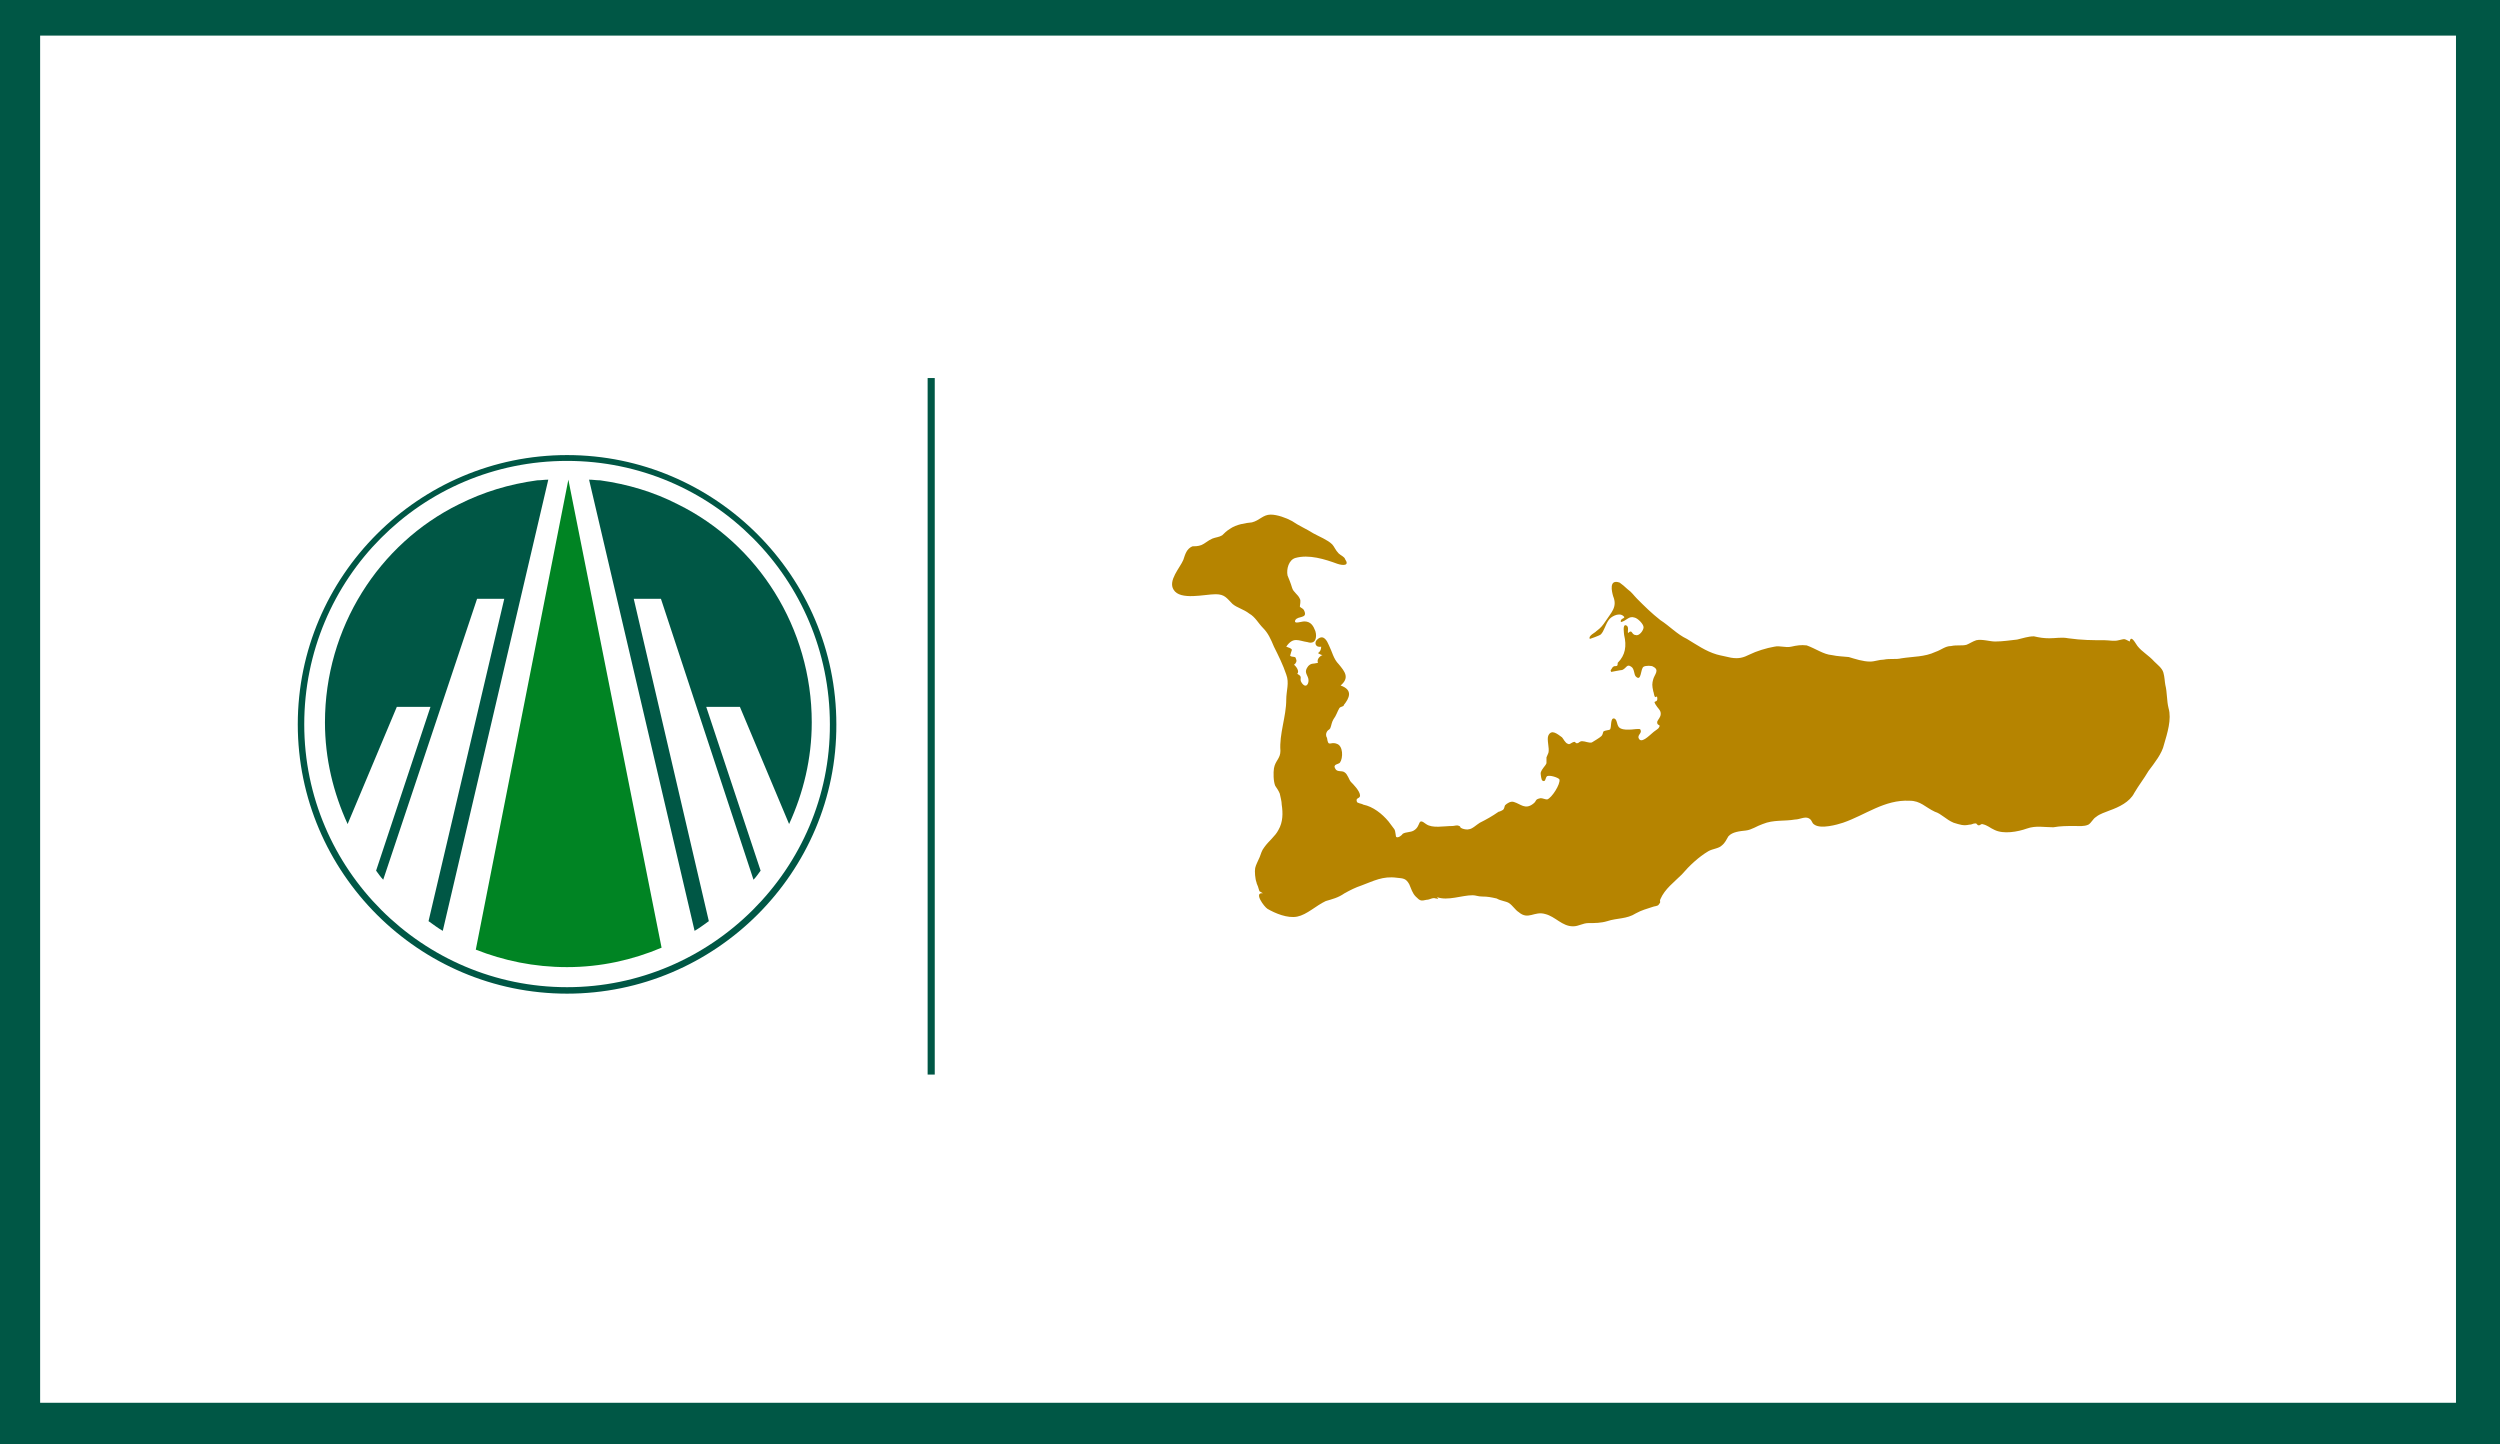
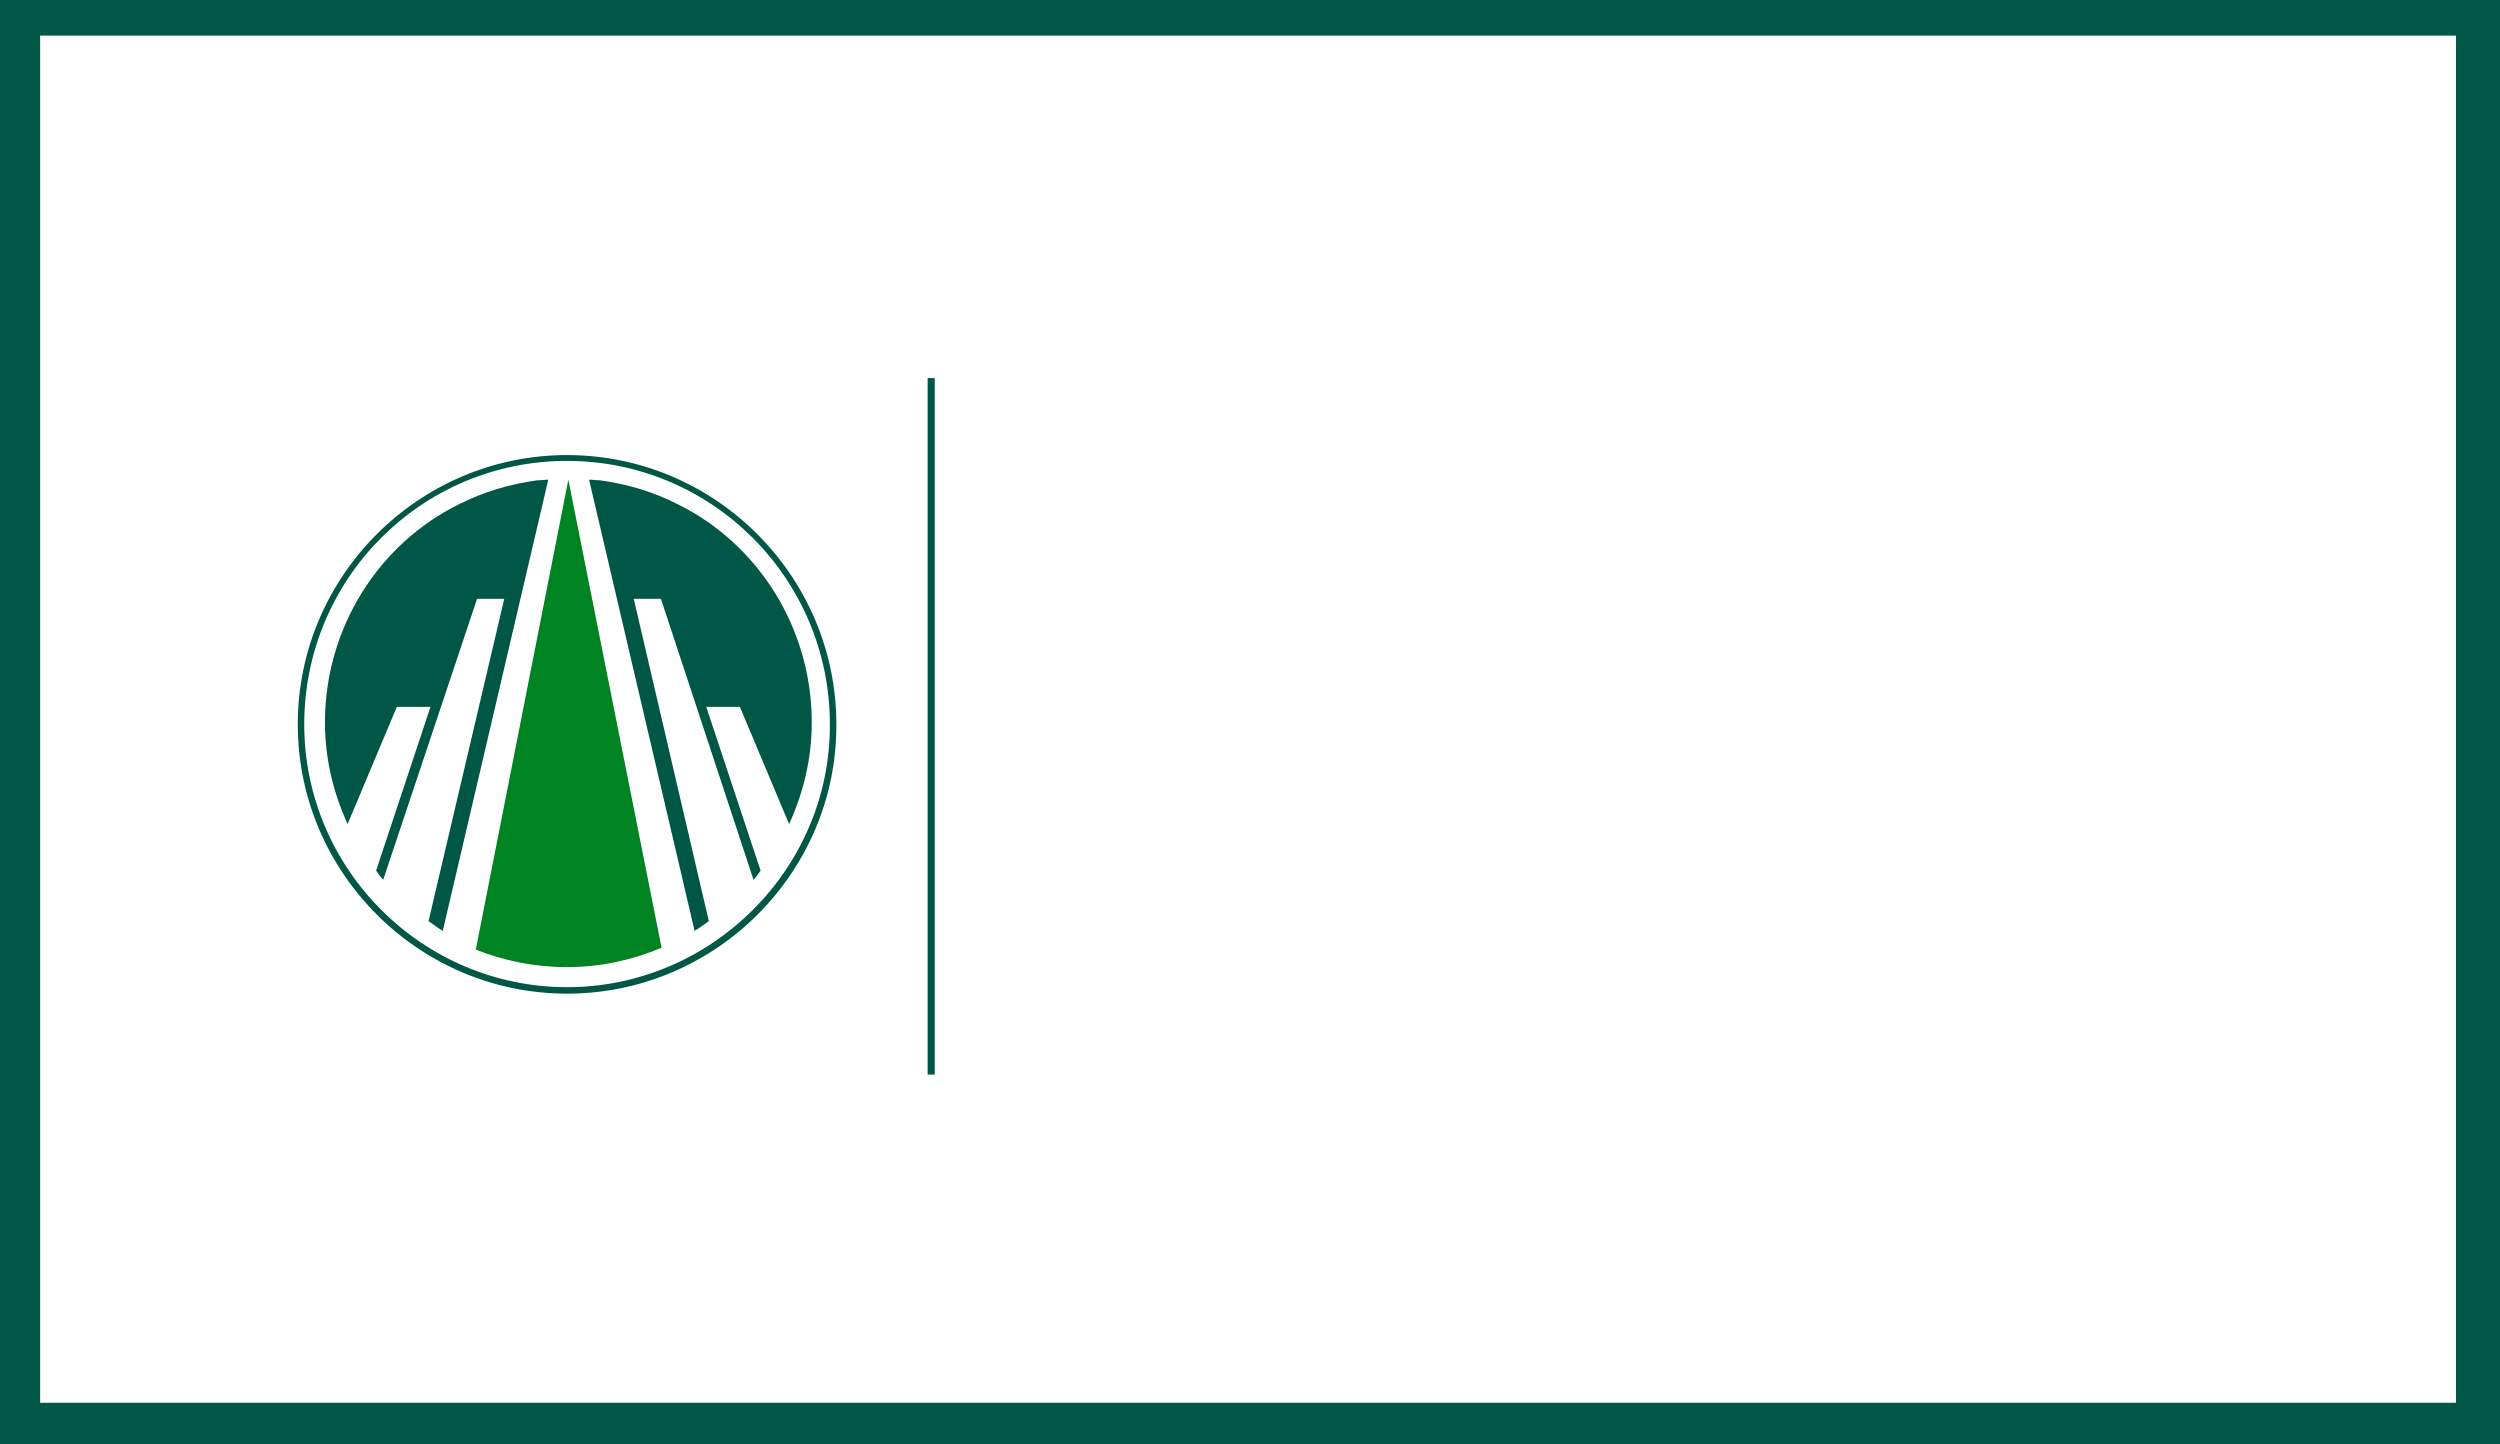
<svg xmlns="http://www.w3.org/2000/svg" version="1.1" id="Layer_1" x="0px" y="0px" viewBox="0 0 386.2 223.1" style="enable-background:new 0 0 386.2 223.1;" xml:space="preserve">
  <rect x="0" y="0" width="386.2" height="223.1" fill="#333333" stroke="none" />
  <style type="text/css">
	.st0{fill:#005745;stroke:#005745;stroke-miterlimit:10;}
	.st1{display:none;}
	.st2{display:inline;fill:#F08B1D;stroke:#F08B1D;stroke-miterlimit:10;}
	.st3{fill:#FFFFFF;}
	.st4{fill:#005745;}
	.st5{fill:#008423;}
	.st6{fill:#B68400;}
</style>
  <g id="Layer_1_4_">
    <g id="Layer_1_3_">
      <g id="Layer_1_2_">
        <g id="Layer_1_1_">
          <rect class="st0" width="386.2" height="223.1" />
          <g id="Layer_5" class="st1">
-             <rect x="379.8" y="-29.8" class="st2" width="6.4" height="272.6" />
-             <rect y="-29.8" class="st2" width="6.4" height="272.6" />
-             <rect x="-17.3" y="265.3" class="st2" width="272.6" height="6.4" />
            <rect x="-8" class="st2" width="400.9" height="6.4" />
          </g>
        </g>
        <rect x="6.2" y="5.5" class="st3" width="373.2" height="211.2" />
        <g id="Layer_4">
			</g>
        <g id="Layer_3">
			</g>
      </g>
    </g>
    <g id="Layer_2_1_">
      <path class="st4" d="M87.6,71c22.5,0,40.9,18.4,40.9,40.9c0,22.6-18.4,40.9-40.9,40.9s-41.1-18.4-41.1-40.9    C46.6,89.2,65,71,87.6,71z M87.6,70.3C64.7,70.3,46,89,46,111.9s18.7,41.6,41.6,41.6s41.7-18.7,41.6-41.6    C129.2,89,110.5,70.3,87.6,70.3z" />
      <path class="st4" d="M87.6,153.1c-22.8,0-41.3-18.6-41.3-41.2c0-22.8,18.6-41.2,41.2-41.2c22.8,0,41.1,18.6,41.2,41.2    C128.7,134.5,110.3,153.1,87.6,153.1z M87.6,71.2C65.1,71.2,47,89.4,47,111.9c0,22.4,18.3,40.6,40.6,40.6s40.7-18.3,40.6-40.6    C128.2,89.4,110,71.2,87.6,71.2z" />
      <path class="st5" d="M87.6,149.4c5.2,0,10.1-1.1,14.6-3L87.8,74.1l-14.3,72.6C77.8,148.4,82.5,149.4,87.6,149.4z" />
      <path class="st4" d="M84.8,73.9L84.8,73.9L84.8,73.9z" />
      <rect x="143.3" y="58.4" class="st4" width="1.1" height="107.6" />
      <path class="st4" d="M121.9,127.3c2.2-4.8,3.5-10.1,3.5-15.7c0-14.6-8.3-27.6-20.7-33.7C101,76,97,74.8,92.7,74.2    c-0.6,0-1.1-0.1-1.7-0.1l16.3,69.7c0.7-0.4,1.5-1,2.2-1.5L97.9,92.5h4.2l14.3,43.4c0.4-0.4,0.8-1,1.1-1.4l-8.4-25.3h5.2    L121.9,127.3z" />
      <path class="st4" d="M53.7,127.3c-2.2-4.8-3.5-10.1-3.5-15.7c0-14.6,8.3-27.6,20.7-33.7c3.8-1.9,7.7-3.1,12.1-3.7    c0.6,0,1.1-0.1,1.7-0.1l-16.3,69.7c-0.7-0.4-1.5-1-2.2-1.5l11.7-49.8h-4.2l-14.5,43.4c-0.4-0.4-0.8-1-1.1-1.4l8.4-25.3h-5.2    L53.7,127.3z" />
    </g>
  </g>
  <g id="Layer_2_2_">
-     <path class="st6" d="M207.6,108.9c0,0.3-0.5,0.2-0.7,0.5c-0.3,0.5-0.5,1.2-0.9,1.7c-0.3,0.5-0.3,0.9-0.5,1.4   c-0.2,0.3-0.3,0.2-0.5,0.5c-0.2,0.3-0.2,0.7,0,1c0.2,1.5,0.5,0.5,1.5,0.9c1,0.3,1,2.2,0.5,2.9c-0.2,0.3-1.2,0.2-0.7,1   c0.3,0.5,1,0.2,1.4,0.5c0.5,0.3,0.7,1.2,1,1.5c0.3,0.3,1.4,1.4,1.4,2.1c0,0.5-0.7,0.3-0.5,0.9c0,0.3,0.7,0.3,1,0.5   c1.5,0.3,2.9,1.4,3.9,2.6c0.2,0.3,0.7,0.9,0.9,1.2c0.2,0.3,0.2,1.2,0.3,1.2c0.3,0.2,0.9-0.3,1-0.5c0.5-0.3,1.2-0.2,1.7-0.5   c1.2-0.7,0.5-2.1,1.9-1c1,0.7,2.7,0.3,4.1,0.3c0.3,0,0.7-0.2,1,0c0.2,0,0.2,0.3,0.3,0.3c0.3,0.2,1,0.3,1.2,0.2c0.5,0,1.2-0.7,1.7-1   c1-0.5,1.9-1,2.9-1.7c0.2,0,0.7-0.3,0.7-0.3c0.2-0.2,0.2-0.5,0.3-0.7c0.3-0.3,0.9-0.7,1.4-0.5c1,0.3,1.7,1.2,2.9,0.3   c0.7-0.5,0.2-0.7,1.2-0.9c0.3,0,0.7,0.2,1,0.2c0.7-0.2,2.1-2.4,1.9-3.1c-0.2-0.3-1.5-0.7-1.9-0.5c-0.3,0.2-0.2,1-0.7,0.7   c-0.2,0-0.3-1-0.3-1.2c0.2-0.7,0.7-1,0.9-1.5c0-0.3,0-0.7,0-0.9l0.3-0.7c0.2-0.7-0.3-2.1,0-2.7c0.5-1,1.4-0.2,2.1,0.3   c0.2,0.2,0.5,0.9,0.9,1c0.3,0.2,0.5-0.2,1-0.3c0.2,0,0.2,0.3,0.5,0.2c0.2,0,0.3-0.3,0.7-0.3c0.5,0,1,0.3,1.5,0.2   c0.3-0.2,1.2-0.7,1.5-1c0.2-0.2,0.2-0.5,0.3-0.7c0.3-0.2,0.9-0.2,1-0.3c0.3-0.3,0-1.9,0.7-1.7c0.5,0.2,0.3,1.2,0.9,1.5   s1.2,0.2,1.7,0.2c0.2,0,1.4-0.2,1.4,0c0.3,0.5-0.3,0.7-0.3,1.2c0.3,1.2,1.7-0.3,2.2-0.7c0.2-0.2,0.7-0.5,0.9-0.7   c0.5-0.7-0.2-0.3-0.2-0.9c0-0.3,0.3-0.5,0.5-1c0.2-0.7-0.2-1-0.5-1.4c-1-1.4,0.2-0.3,0-1.5c0-0.2-0.3,0-0.3,0   c-0.2-0.2-0.2-0.7-0.3-0.9c-0.2-0.9-0.2-1.2,0-1.9c0.2-0.7,1-1.4,0-1.9c-0.2-0.2-1.2-0.2-1.5,0c-0.5,0.3-0.3,2.4-1.2,1.5   c-0.3-0.3-0.2-1.2-0.7-1.5c-0.7-0.5-0.7,0.2-1.4,0.5c-0.2,0-1.7,0.3-1.7,0.3c-0.2-0.3,0-0.3,0.2-0.7c0.2-0.2,0.3-0.2,0.5-0.2   c0.3,0,0.3-0.2,0.3-0.5c1.2-1.2,1.4-2.6,1-4.3c0-0.2-0.3-1.7,0.3-1.5c0.5,0.2,0.2,0.9,0.3,1.2c0.7-0.7,0.5,0.3,1.2,0.3   c0.5,0.2,1.2-0.7,1.2-1.2s-0.9-1.4-1.4-1.5c-0.9-0.3-1.2,0.5-2.1,0.7c-0.2-0.7,1-0.5,0.3-1s-1.9,0.2-2.2,0.7   c-0.5,0.7-0.7,1.7-1.2,2.2c-0.2,0.2-1.7,0.7-1.7,0.7c-0.3-0.5,0.9-1,1-1.2c0.7-0.5,1-0.9,1.4-1.5c0.9-1.4,1.9-2.2,1.2-3.9   c-0.2-0.7-0.7-2.7,1-2.1c0.3,0.2,0.9,0.7,1.2,1c0.7,0.5,1,1,1.5,1.5c1.2,1.2,2.2,2.2,3.6,3.3c1.4,0.9,2.6,2.2,4.1,2.9   c1.5,0.9,2.9,1.9,4.6,2.4c0.7,0.2,1.4,0.3,2.2,0.5c1.2,0.2,1.9,0,2.9-0.5c1-0.5,2.6-1,3.8-1.2c0.9-0.2,1.7,0.2,2.6,0   s1.5-0.3,2.4-0.2c1.4,0.5,2.6,1.4,3.9,1.5c0.9,0.2,1.7,0.2,2.6,0.3c1,0.3,2.2,0.7,3.3,0.7c0.7,0,1.4-0.3,2.1-0.3   c1-0.2,1.9,0,2.7-0.2c1.9-0.3,3.6-0.2,5.3-1c0.9-0.3,1.5-0.9,2.4-0.9c0.9-0.2,1.7,0,2.4-0.2c0.5-0.2,0.9-0.5,1.5-0.7   c0.9-0.2,2.1,0.2,2.9,0.2c1.2,0,2.4-0.2,3.4-0.3c0.9-0.2,1.7-0.5,2.6-0.5c0.9,0.2,1.5,0.3,2.4,0.3c1,0,1.9-0.2,2.9,0   c2.1,0.3,3.8,0.3,5.6,0.3c0.7,0,1.5,0.2,2.2,0c1-0.2,0.7-0.3,1.7,0.2c0.2-1.2,1,0.5,1.2,0.7c0.7,0.9,1.7,1.4,2.6,2.4   c0.5,0.5,1.2,1,1.4,1.7c0.2,0.7,0.2,1.4,0.3,1.9c0.3,1.2,0.2,2.4,0.5,3.6c0.5,1.7-0.2,3.9-0.7,5.6c-0.3,1.4-1.5,2.9-2.4,4.1   c-0.7,1.2-1.5,2.2-2.2,3.4c-0.7,1.4-2.4,2.2-3.8,2.7c-0.7,0.3-1.5,0.5-2.1,1c-0.5,0.3-0.7,0.9-1.2,1.2c-0.7,0.3-1.4,0.2-2.1,0.2   c-1.2,0-2.2,0-3.3,0.2c-1.4,0-2.7-0.3-4.1,0.2c-1.4,0.5-3.6,0.9-5,0.2c-0.7-0.3-1-0.7-1.9-0.9c-0.2,0-0.3,0.2-0.5,0.2   c-0.3,0-0.3-0.3-0.5-0.3c-0.5,0-0.5,0.2-1,0.2c-0.9,0.2-1.4,0-2.4-0.3c-1.2-0.5-1.9-1.4-2.9-1.7c-1.5-0.7-2.2-1.7-3.9-1.7   c-3.9-0.2-6.8,2.2-10.3,3.4c-0.9,0.3-3.4,1-4.4,0.3c-0.5-0.3-0.3-0.7-0.9-1s-1.4,0.2-2.1,0.2c-1.7,0.3-3.3,0-5,0.7   c-0.9,0.3-1.7,0.9-2.6,1s-2.1,0.2-2.7,0.9c-0.3,0.5-0.5,1-1,1.4c-0.5,0.5-1.4,0.5-2.1,0.9c-1.5,0.9-2.9,2.2-4.1,3.6   c-1.2,1.2-2.6,2.2-3.3,3.8c-0.2,0.5,0.2,0.3-0.3,0.9c-0.2,0.2-0.7,0.2-0.9,0.3c-0.9,0.3-1.7,0.5-2.6,1c-1.4,0.9-2.9,0.7-4.4,1.2   c-1,0.3-1.9,0.3-2.9,0.3c-0.9,0-1.5,0.5-2.4,0.5c-1.7,0-2.7-1.5-4.3-1.9c-1.7-0.5-2.6,1-4.1-0.3c-0.5-0.3-0.9-1-1.5-1.4   c-0.5-0.3-1.2-0.3-1.9-0.7c-0.9-0.2-1.4-0.3-2.2-0.3c-0.7,0-1-0.2-1.5-0.2c-1.7,0-3.8,0.9-5.5,0.3c0.3,0.5,0.2,0.2-0.2,0.2   c-0.5-0.2-0.9,0.2-1.4,0.2c-0.9,0.2-1,0.2-1.7-0.5c-0.5-0.5-0.7-1.2-1-1.9c-0.5-0.9-0.9-0.9-1.9-1c-2.2-0.3-3.6,0.5-5.5,1.2   c-0.9,0.3-1.7,0.7-2.6,1.2c-1,0.7-1.9,0.9-2.9,1.2c-1.5,0.7-2.9,2.1-4.4,2.4c-1.5,0.3-3.4-0.5-4.6-1.2c-0.5-0.3-2.2-2.6-0.7-2.4   l-0.5-0.3c0,0.2-0.3-0.9-0.2-0.5c0-0.2-0.3-0.7-0.3-0.9c-0.2-0.5-0.3-1.7-0.2-2.2s0.5-1.2,0.7-1.7c0.2-0.5,0.3-1,0.7-1.5   c0.7-1,1.7-1.7,2.2-2.7c0.7-1.2,0.7-2.6,0.5-3.9c0-0.5-0.2-1.2-0.3-1.7c-0.2-0.5-0.5-0.9-0.7-1.2c-0.3-0.7-0.3-2.1-0.2-2.7   c0.2-1.2,1-1.5,1-2.7c-0.2-2.6,0.9-5.3,0.9-7.9c0-1.4,0.5-2.6,0-3.9c-0.5-1.5-1.2-2.9-1.9-4.3c-0.5-1.2-0.9-2.1-1.7-2.9   c-0.7-0.7-1.2-1.7-2.1-2.2c-0.9-0.7-1.9-0.9-2.6-1.5c-0.9-0.9-1.2-1.5-2.6-1.5c-1.7,0-5.5,1-6.5-0.7c-0.9-1.4,1-3.4,1.5-4.6   c0.3-0.9,0.5-1.7,1.4-2.1c0.3,0,0.9,0,1.4-0.2s1-0.7,1.7-1c0.5-0.2,1-0.2,1.5-0.5c0.3-0.3,0.7-0.7,1.2-1c1-0.7,2.4-0.9,3.4-1   c1.2-0.3,1.7-1.2,2.9-1.2c1,0,2.4,0.5,3.3,1c1,0.7,2.2,1.2,3.3,1.9c0.9,0.5,2.2,1,2.9,1.7c0.3,0.3,0.5,0.9,1,1.4   c0.3,0.3,0.9,0.5,1,0.9c0.7,1-0.3,1-1.2,0.7c-1.9-0.7-4.4-1.5-6.5-0.9c-1,0.3-1.4,1.7-1.2,2.7c0.2,0.5,0.5,1.2,0.7,1.9   c0.2,0.7,0.9,1,1.2,1.7c0.2,0.3,0,1,0,1.2c0.2,0.3,0.5,0.2,0.7,0.7c0.5,1.2-1,0.7-1.4,1.4c-0.3,0.7,0.9,0.2,1.4,0.2   c1,0,1.4,0.7,1.7,1.5c0.3,1,0,2.1-1.2,1.7c-1.4-0.2-2.2-0.9-3.3,0.7c0.5,0.2,0.7,0.2,0.9,0.5c0-0.2-0.3,0.9-0.3,0.9   c0.3,0.3,0.9,0,0.9,0.5c0.2,0.3,0,0.7-0.3,0.9c0.3,0.2,0.9,1,0.5,1.4c1,0.5,0.2,0.7,0.7,1.4c0.7,1,1.2,0,1-0.7s-0.7-1,0-1.9   c0.5-0.5,0.7-0.3,1.5-0.5c-0.2-0.5,0.2-1,0.7-1.2c-0.2,0-0.5-0.2-0.7-0.3c0.3-0.2,0.5-0.5,0.5-1c-0.9,0.2-1.2-0.7-0.5-1.2   c0.9-0.7,1.4,0.3,1.7,1c0.5,1,0.7,2.1,1.5,2.9c1,1.2,1.7,2.1,0.3,3.3C209.1,106.6,208.4,107.9,207.6,108.9z" />
-   </g>
+     </g>
</svg>